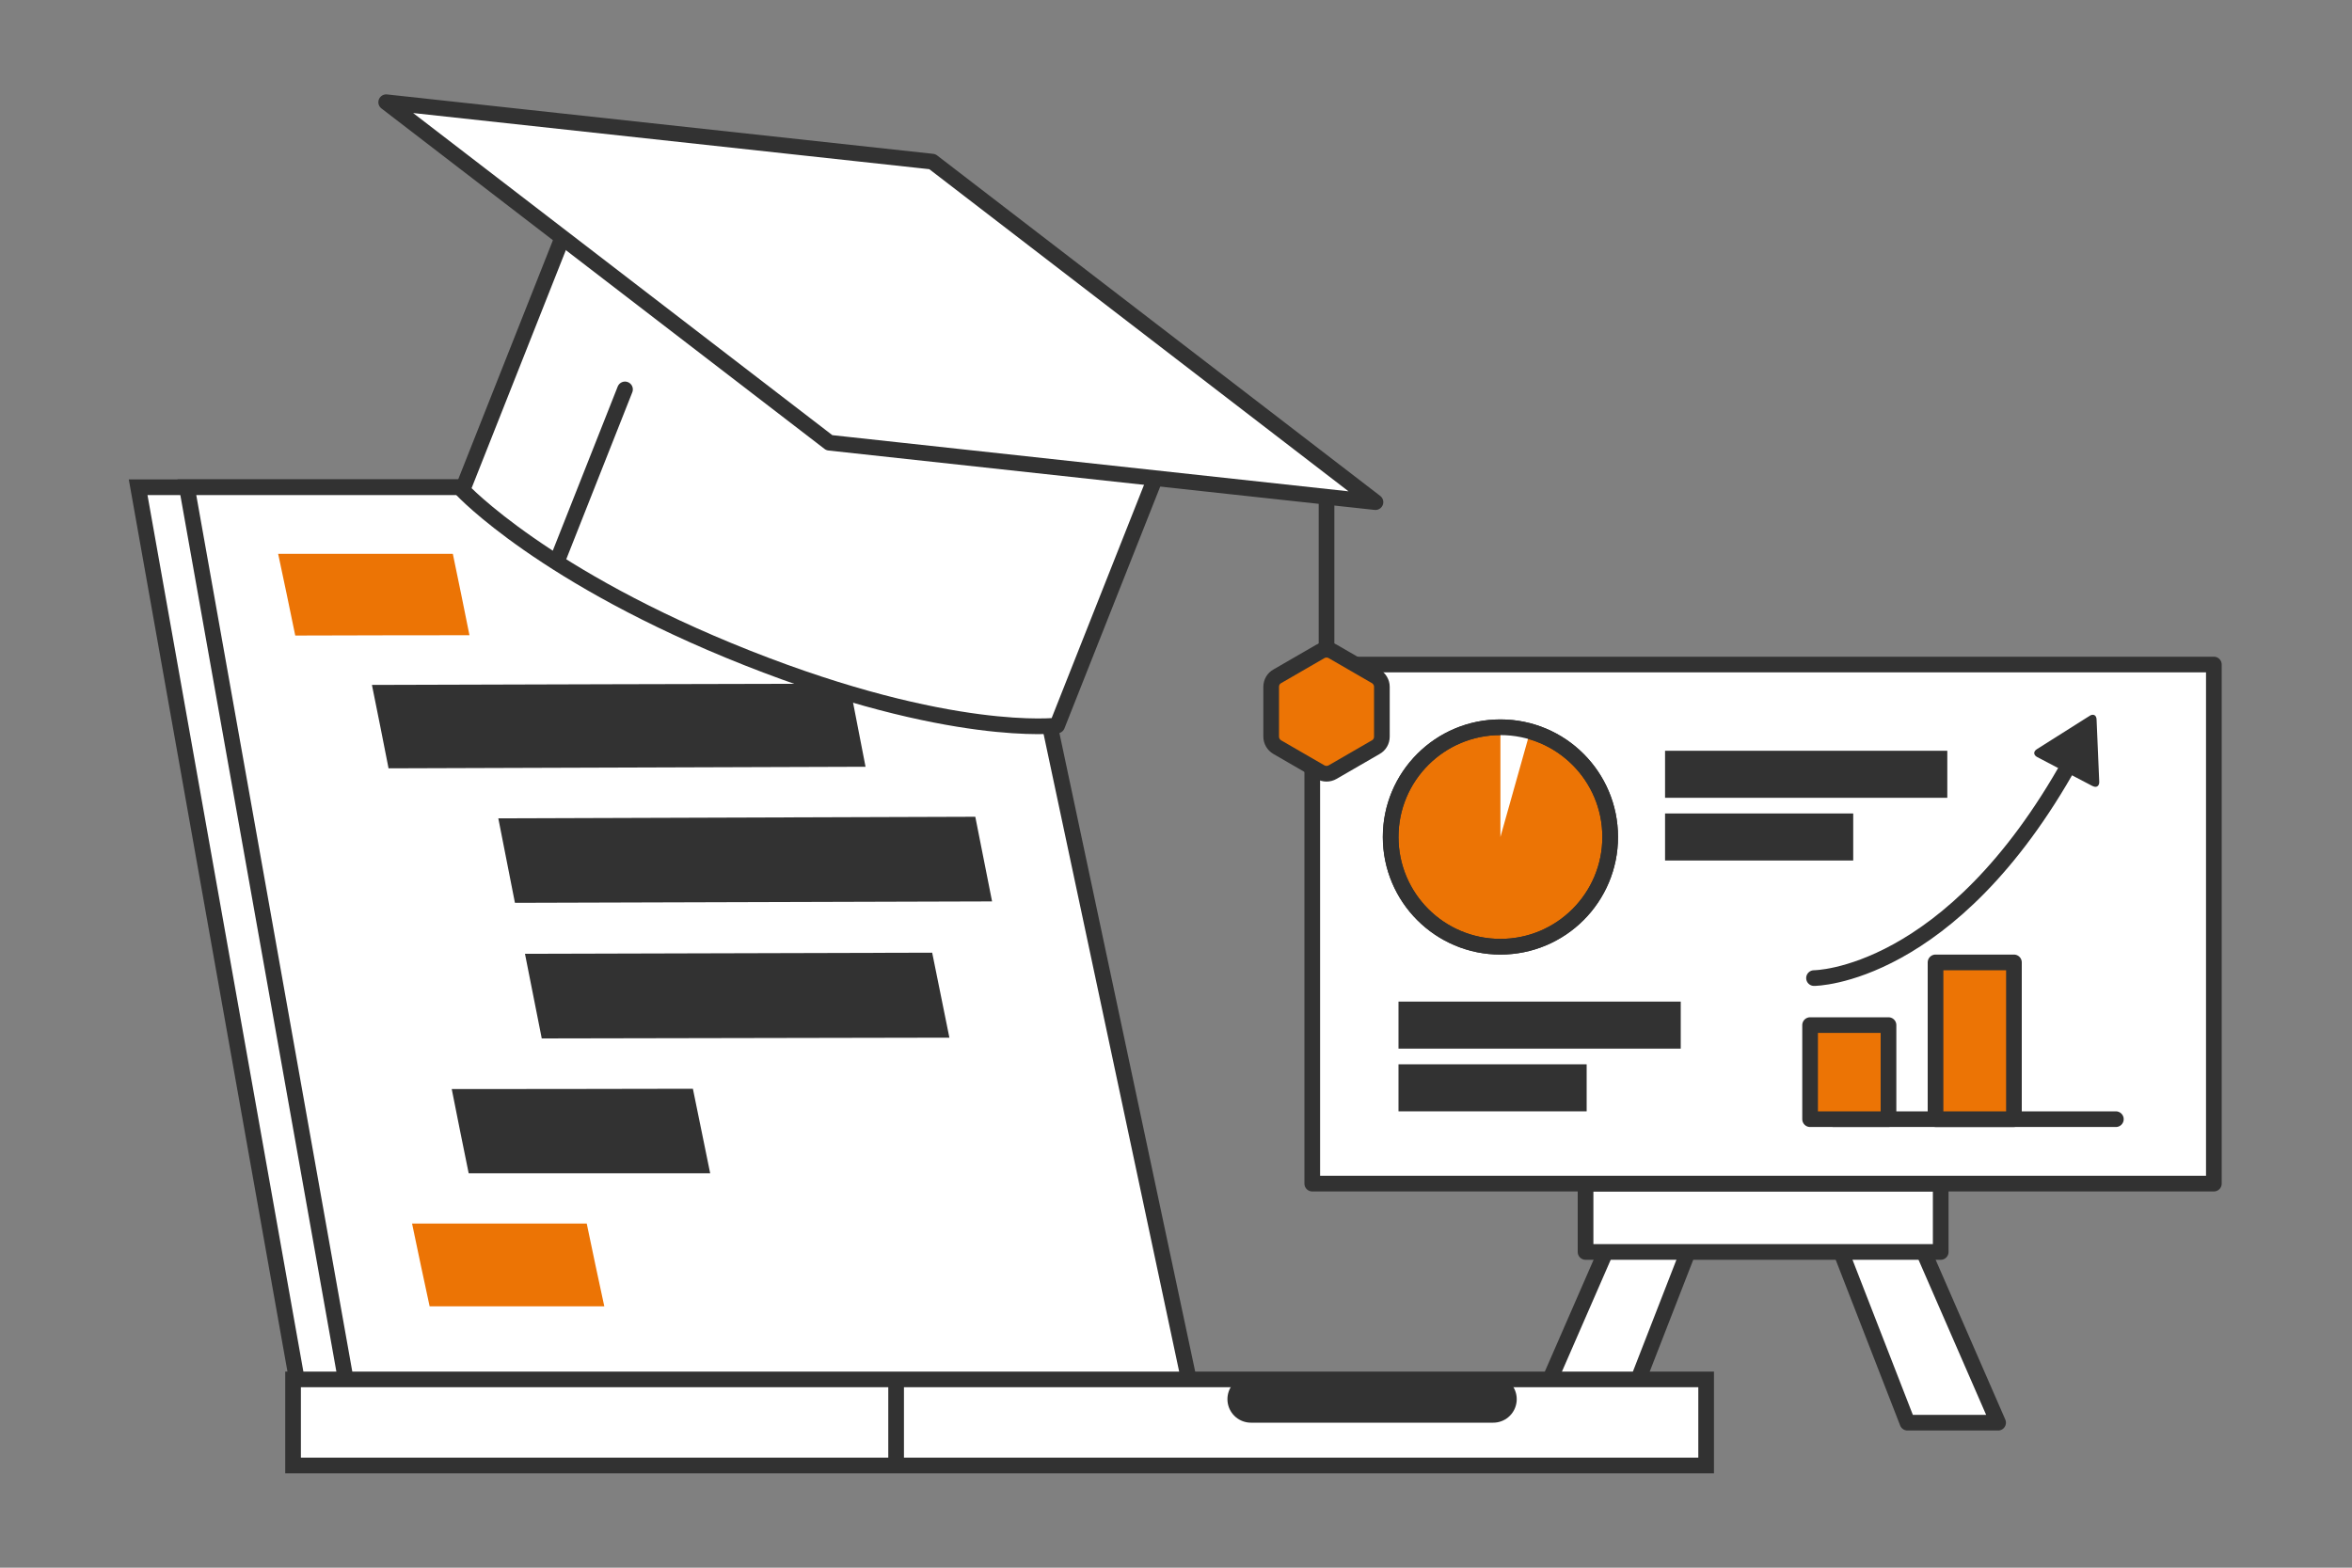
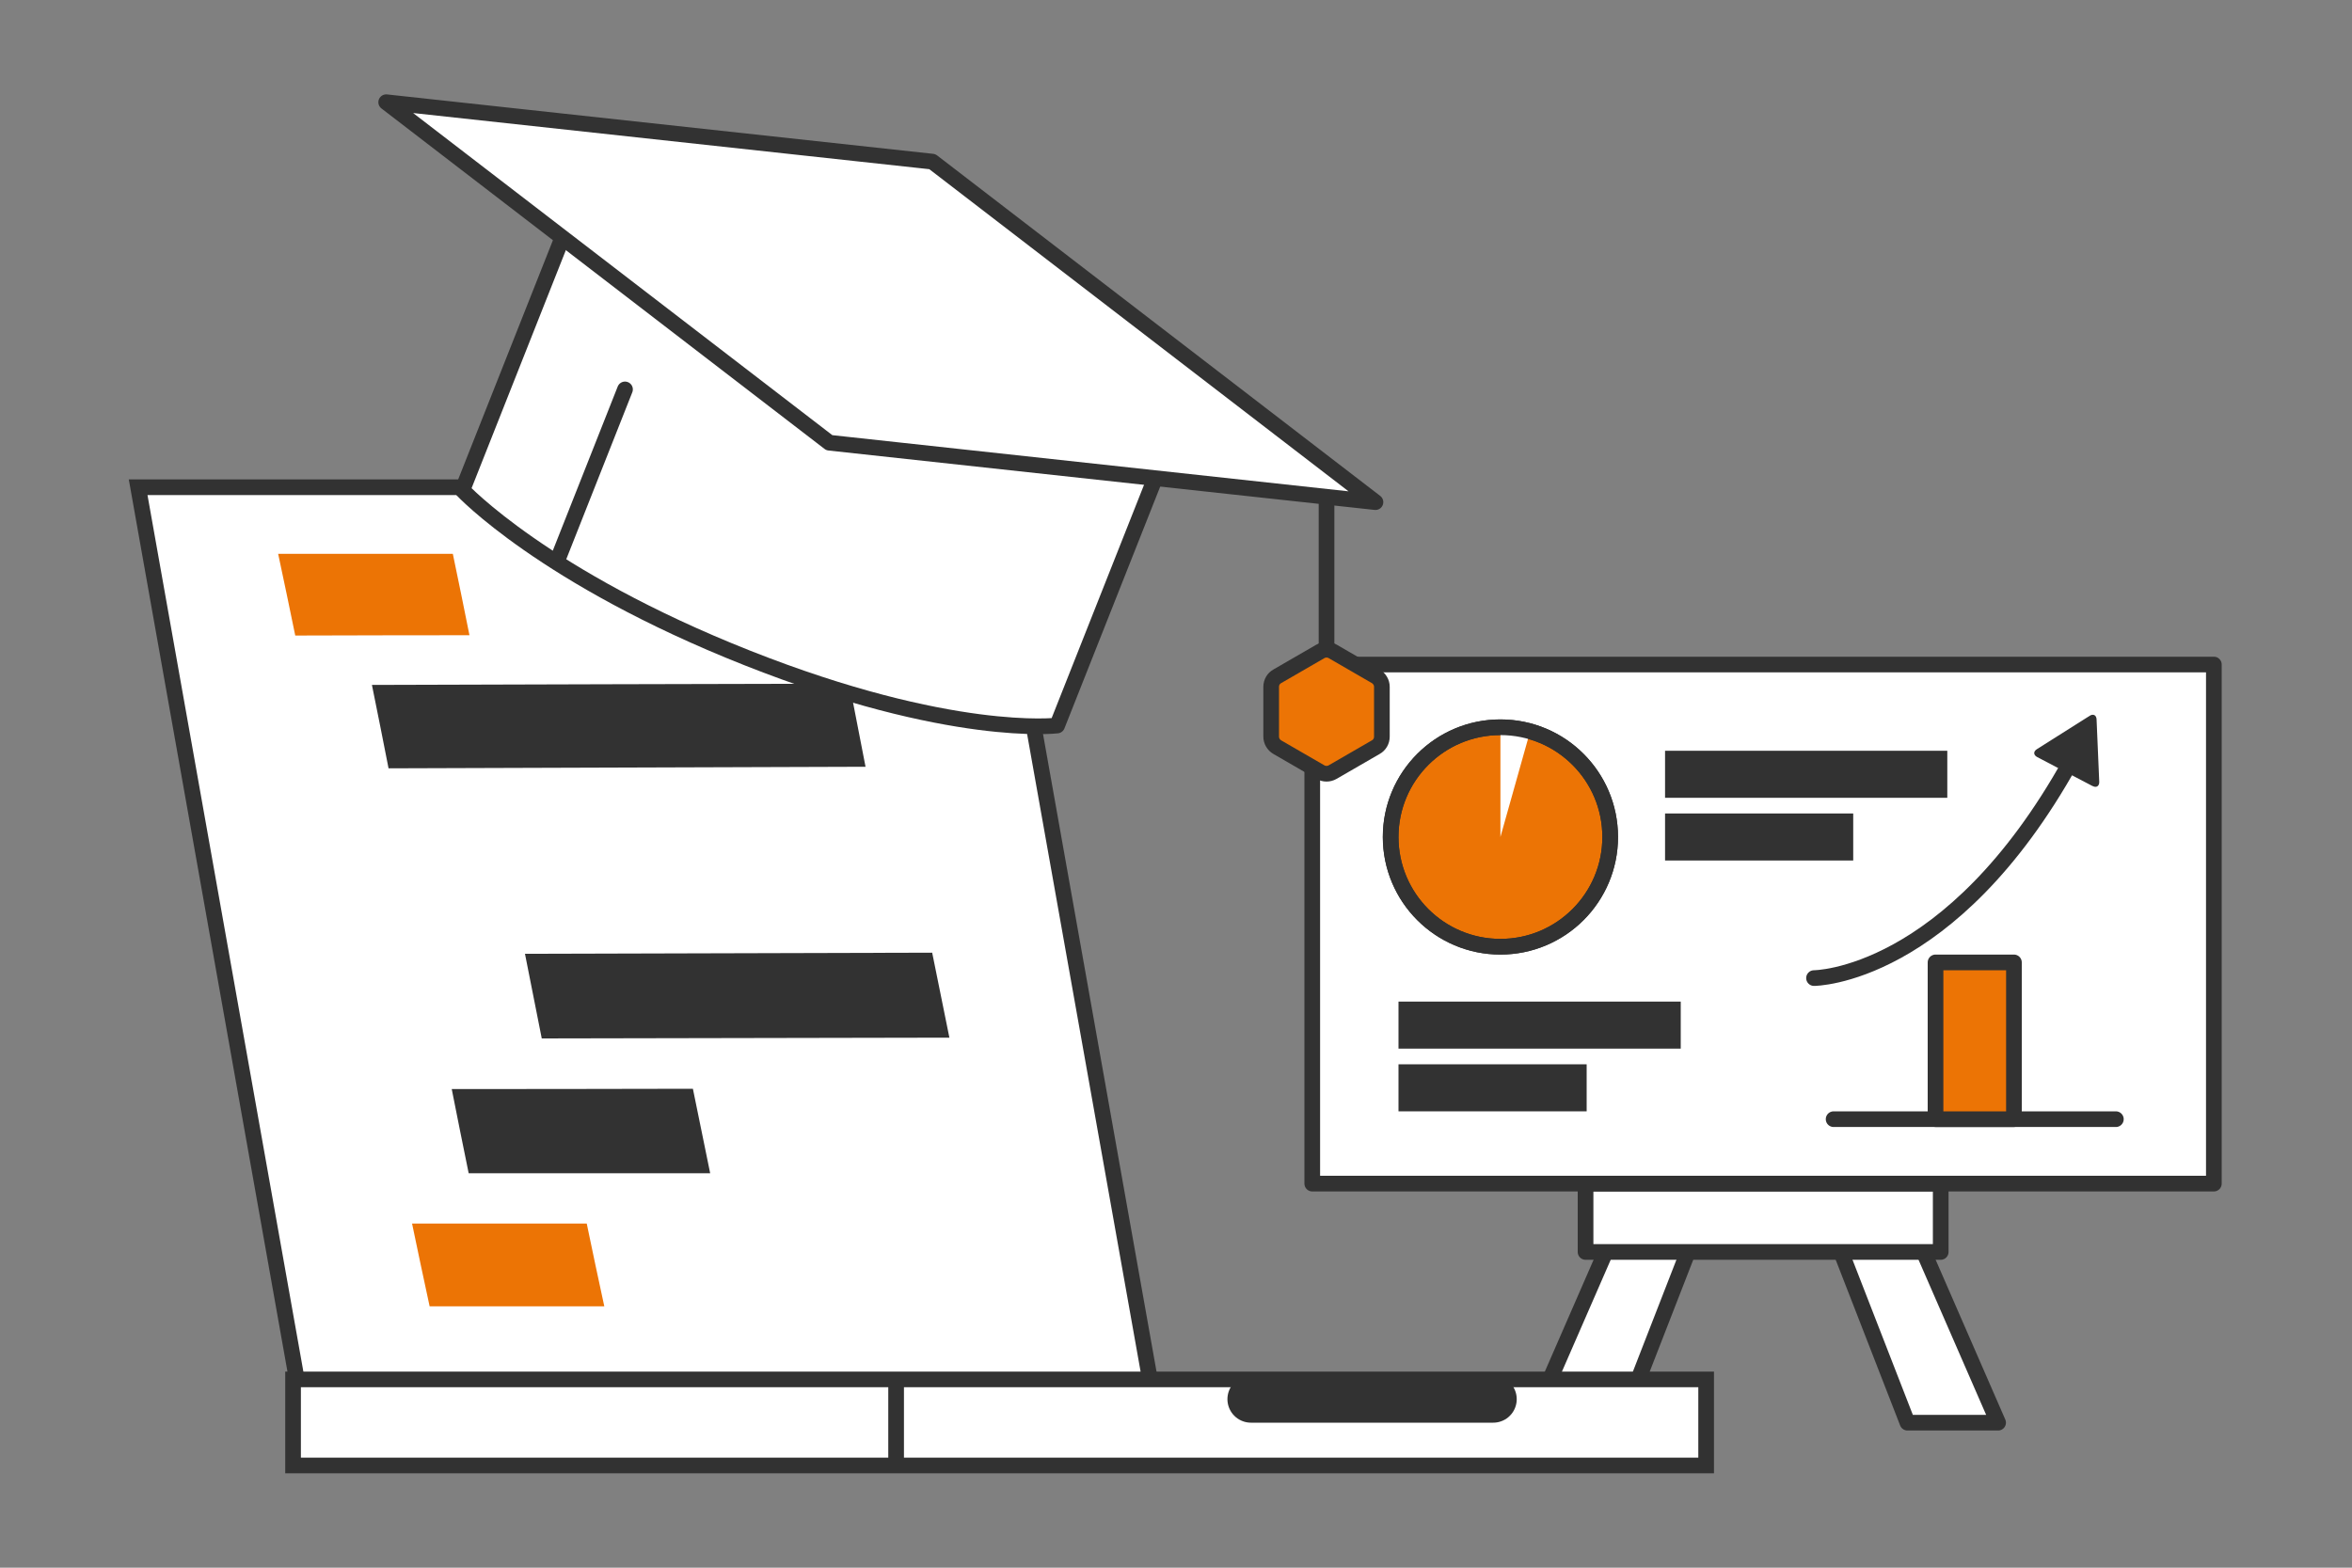
<svg xmlns="http://www.w3.org/2000/svg" id="Abschlussarbeit_Optimierung_Austaktung" data-name="Abschlussarbeit Optimierung Austaktung" viewBox="0 0 150 100">
  <rect x="0" y="0" width="150" height="100" fill="#808080" stroke="none" />
  <defs>
    <style>
      .cls-1, .cls-2, .cls-3, .cls-4, .cls-5, .cls-6, .cls-7 {
        stroke: #323232;
      }

      .cls-1, .cls-2, .cls-8 {
        fill: #fff;
      }

      .cls-1, .cls-3, .cls-4 {
        stroke-linejoin: round;
      }

      .cls-1, .cls-3, .cls-4, .cls-7 {
        stroke-linecap: round;
      }

      .cls-2, .cls-5, .cls-6, .cls-7 {
        stroke-miterlimit: 10;
      }

      .cls-9 {
        fill: #323232;
      }

      .cls-9, .cls-10, .cls-8 {
        stroke-width: 0px;
      }

      .cls-10, .cls-3, .cls-5 {
        fill: #ec7405;
      }

      .cls-4, .cls-6, .cls-7 {
        fill: none;
      }

      .cls-7 {
        stroke-width: 3px;
      }
    </style>
  </defs>
  <g>
    <g>
      <g>
        <g>
          <polygon class="cls-1" points="121.65 90.75 113.14 68.87 117.18 67.23 127.43 90.75 121.65 90.75" />
          <polygon class="cls-1" points="103.24 91.18 111.75 69.31 107.71 67.67 97.46 91.18 103.24 91.18" />
        </g>
        <rect class="cls-1" x="101.12" y="75.5" width="22.65" height="4.36" />
      </g>
      <rect class="cls-1" x="83.69" y="42.39" width="57.5" height="33.11" />
    </g>
    <line class="cls-4" x1="116.94" y1="71.39" x2="134.94" y2="71.39" />
    <rect class="cls-3" x="123.44" y="61.39" width="5" height="10" />
-     <rect class="cls-3" x="115.44" y="65.39" width="5" height="6" />
    <circle class="cls-3" cx="95.69" cy="53.39" r="7" />
    <polygon class="cls-8" points="95.69 46.39 95.69 53.39 97.58 46.67 95.69 46.39" />
    <circle class="cls-4" cx="95.69" cy="53.39" r="7" />
    <path class="cls-4" d="m115.69,62.39s8.7,0,16.37-13.8" />
    <path class="cls-9" d="m133.46,50.14c.24.13.43,0,.42-.27l-.17-3.98c-.01-.27-.21-.38-.44-.23l-3.37,2.13c-.23.15-.22.37.02.5l3.53,1.85Z" />
    <rect class="cls-9" x="106.19" y="47.89" width="18" height="3" />
    <rect class="cls-9" x="106.19" y="51.89" width="12" height="3" />
    <rect class="cls-9" x="89.19" y="63.89" width="18" height="3" />
    <rect class="cls-9" x="89.19" y="67.89" width="12" height="3" />
  </g>
  <g>
    <polygon class="cls-2" points="8.81 31.08 63.21 31.08 73.44 88.56 19.03 88.56 8.81 31.08" />
-     <polygon class="cls-2" points="11.92 31.08 63.72 31.08 75.94 88.56 22.15 88.56 11.92 31.08" />
    <rect class="cls-2" x="18.68" y="87.99" width="90.12" height="5.49" transform="translate(127.49 181.47) rotate(-180)" />
    <line class="cls-6" x1="57.15" y1="87.99" x2="57.15" y2="93.48" />
    <line class="cls-7" x1="79.78" y1="89.25" x2="95.23" y2="89.25" />
  </g>
  <g>
    <path class="cls-9" d="m55.21,48.91c-10.14.03-20.28.07-30.43.1-.42-2.14-.63-3.2-1.06-5.32,10.15-.03,20.3-.06,30.45-.08.41,2.1.61,3.16,1.03,5.3Z" />
    <path class="cls-10" d="m29.94,40.52c-4.44,0-6.67.01-11.11.02-.43-2.1-.65-3.14-1.09-5.21h11.14c.43,2.06.64,3.1,1.06,5.19Z" />
    <path class="cls-10" d="m38.54,83.33h-11.14c-.45-2.1-.68-3.16-1.12-5.28,4.46,0,6.68,0,11.14,0,.44,2.13.67,3.19,1.12,5.28Z" />
-     <path class="cls-9" d="m63.28,57.5c-10.15.03-20.29.06-30.44.09-.42-2.16-.64-3.24-1.06-5.39,10.14-.03,20.28-.07,30.42-.1.42,2.15.64,3.23,1.07,5.4Z" />
    <path class="cls-9" d="m60.55,66.19c-10.4.02-15.6.03-26,.05-.43-2.16-.64-3.24-1.07-5.4,10.39-.03,15.58-.04,25.97-.07.44,2.17.66,3.26,1.1,5.43Z" />
    <path class="cls-9" d="m45.29,74.84c-6.16,0-9.24,0-15.4,0-.44-2.14-.65-3.21-1.08-5.37,6.15,0,9.23-.01,15.38-.02.44,2.16.66,3.24,1.1,5.38Z" />
  </g>
  <g>
    <path class="cls-1" d="m29.49,31.26s5.19,5.57,18.17,10.71c12.98,5.14,19.76,4.31,19.76,4.31l8.41-21.24-37.93-15.02-8.41,21.24Z" />
    <polygon class="cls-1" points="52.89 28.24 87.72 32.03 59.46 10.31 24.63 6.52 52.89 28.24" />
    <line class="cls-4" x1="84.6" y1="32.02" x2="84.6" y2="41.83" />
    <line class="cls-4" x1="35.66" y1="35.46" x2="39.86" y2="24.84" />
    <path class="cls-5" d="m81.07,46.99v-3.18c0-.28.15-.54.39-.67l2.75-1.59c.24-.14.54-.14.78,0l2.75,1.59c.24.14.39.4.39.67v3.18c0,.28-.15.54-.39.67l-2.75,1.59c-.24.14-.54.14-.78,0l-2.75-1.59c-.24-.14-.39-.4-.39-.67Z" />
  </g>
</svg>